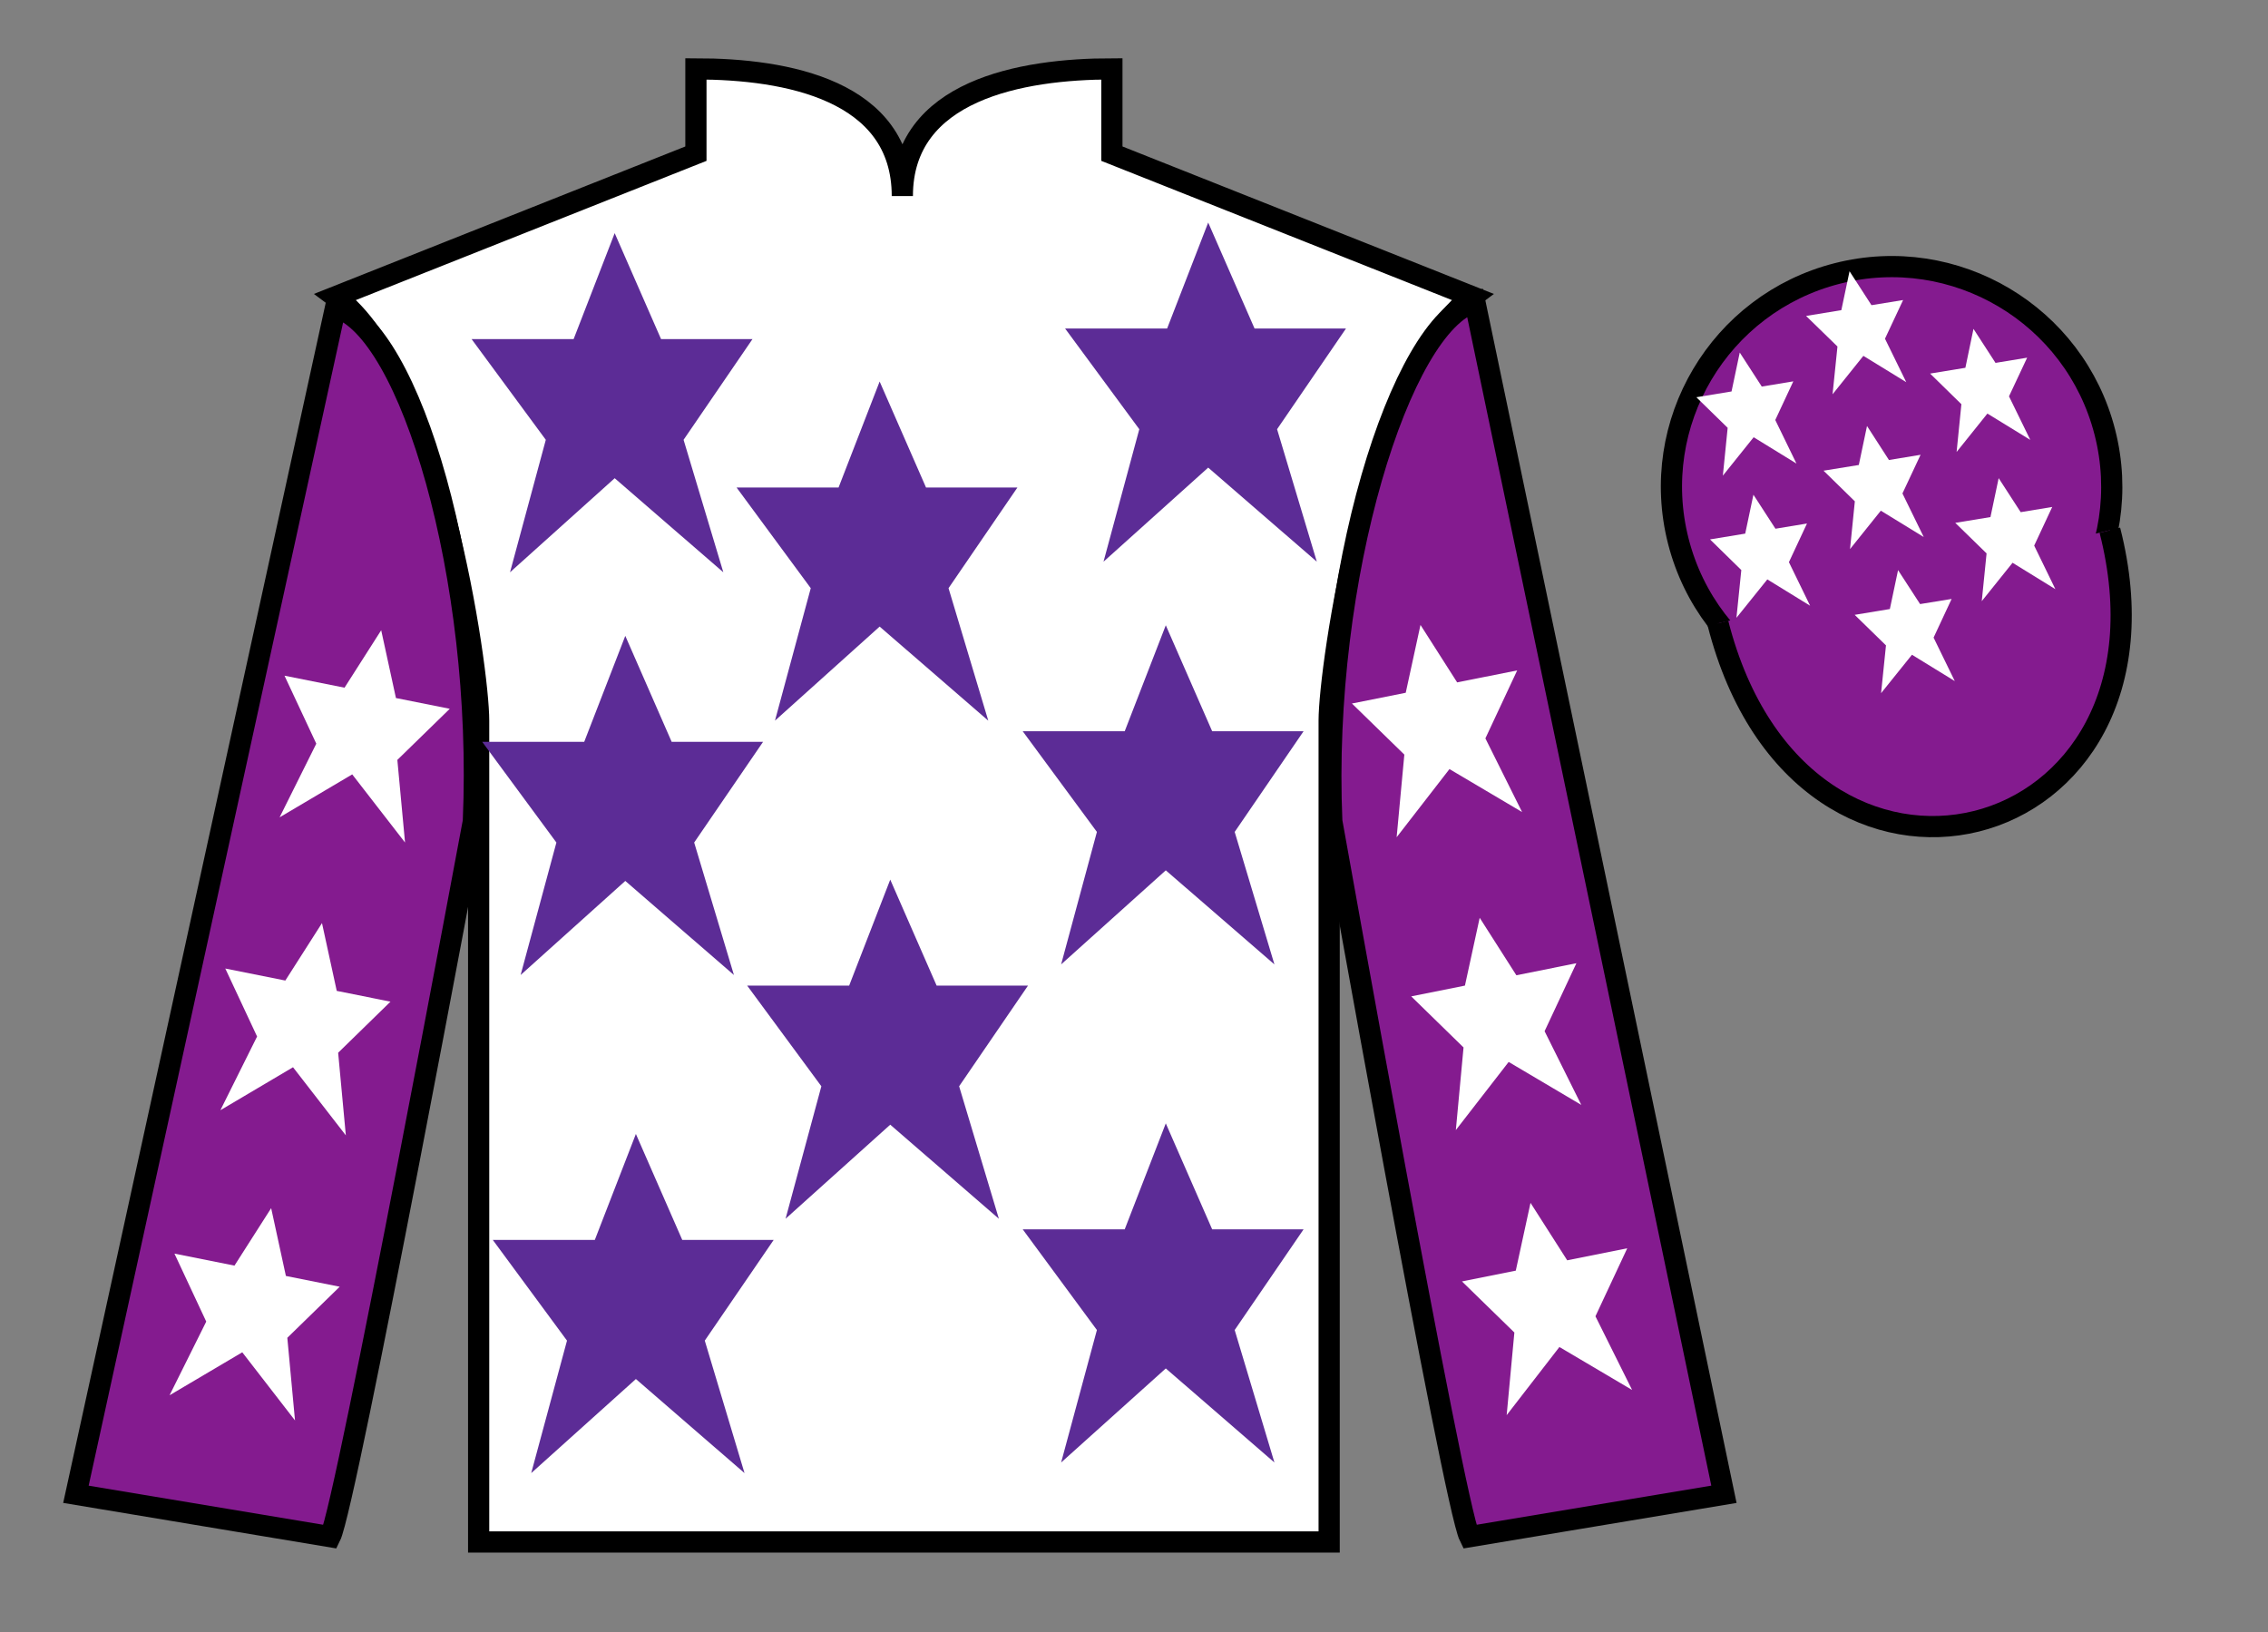
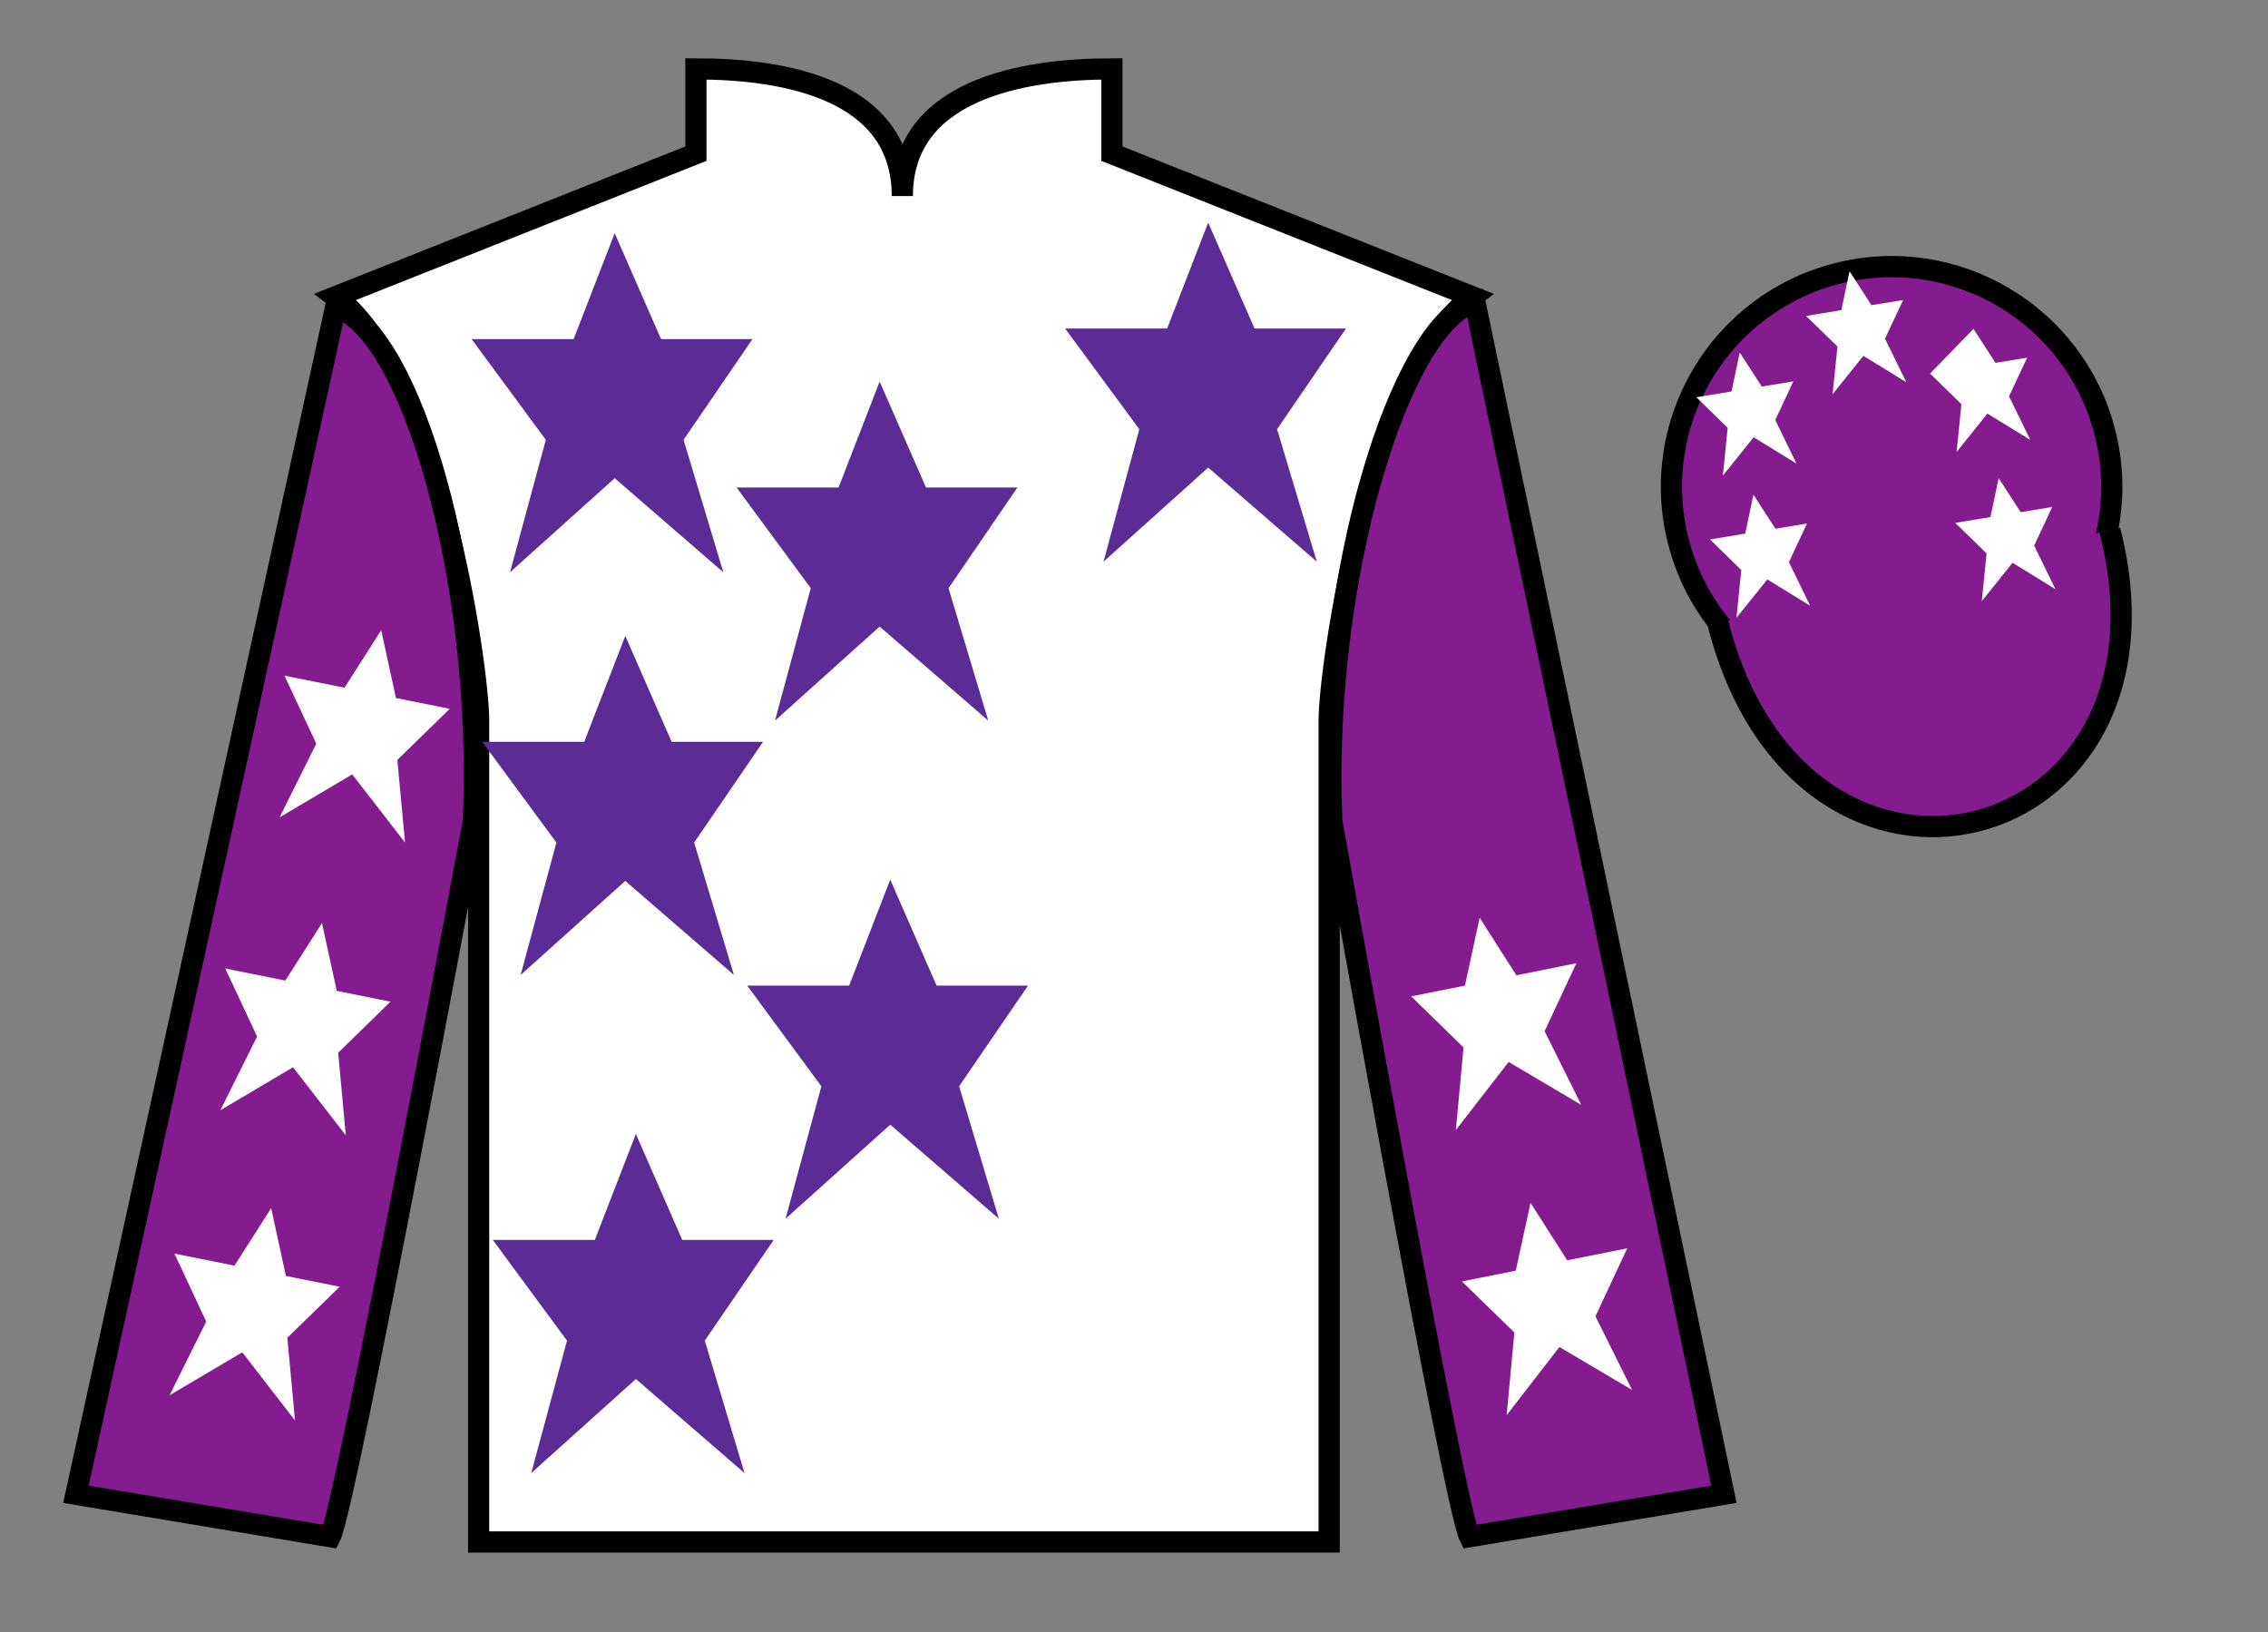
<svg xmlns="http://www.w3.org/2000/svg" width="107pt" height="77pt" viewBox="0 0 107 77" version="1.1">
  <rect x="0" y="0" width="107" height="77" fill="#808080" stroke="none" />
  <g id="surface0">
    <path style=" stroke:none;fill-rule:nonzero;fill:rgb(100%,100%,100%);fill-opacity:1;" d="M 32.832 3.25 L 32.832 7.25 L 15.832 14 C 20.582 17.5 22.582 31.5 22.582 34 C 22.582 36.5 22.582 72.75 22.582 72.75 L 62.707 72.75 C 62.707 72.75 62.707 36.5 62.707 34 C 62.707 31.5 64.707 17.5 69.457 14 L 52.457 7.25 L 52.457 3.25 C 48.195 3.25 42.57 4.25 42.57 9.25 C 42.57 4.25 37.098 3.25 32.832 3.25 " />
    <path style="fill:none;stroke-width:10;stroke-linecap:butt;stroke-linejoin:miter;stroke:rgb(0%,0%,0%);stroke-opacity:1;stroke-miterlimit:4;" d="M 328.32 737.5 L 328.32 697.5 L 158.32 630 C 205.82 595 225.82 455 225.82 430 C 225.82 405 225.82 42.5 225.82 42.5 L 627.07 42.5 C 627.07 42.5 627.07 405 627.07 430 C 627.07 455 647.07 595 694.57 630 L 524.57 697.5 L 524.57 737.5 C 481.953 737.5 425.703 727.5 425.703 677.5 C 425.703 727.5 370.977 737.5 328.32 737.5 Z M 328.32 737.5 " transform="matrix(0.1,0,0,-0.1,0,77)" />
    <path style=" stroke:none;fill-rule:nonzero;fill:rgb(51.571%,10.57%,56.193%);fill-opacity:1;" d="M 15.582 72.5 C 16.332 71 22.332 38.75 22.332 38.75 C 22.832 27.25 19.332 15.5 15.832 14.5 L 3.582 70.5 L 15.582 72.5 " />
    <path style="fill:none;stroke-width:10;stroke-linecap:butt;stroke-linejoin:miter;stroke:rgb(0%,0%,0%);stroke-opacity:1;stroke-miterlimit:4;" d="M 155.82 45 C 163.32 60 223.32 382.5 223.32 382.5 C 228.32 497.5 193.32 615 158.32 625 L 35.82 65 L 155.82 45 Z M 155.82 45 " transform="matrix(0.1,0,0,-0.1,0,77)" />
    <path style=" stroke:none;fill-rule:nonzero;fill:rgb(51.571%,10.57%,56.193%);fill-opacity:1;" d="M 81.332 70.5 L 69.582 14.25 C 66.082 15.25 62.332 27.25 62.832 38.75 C 62.832 38.75 68.582 71 69.332 72.5 L 81.332 70.5 " />
    <path style="fill:none;stroke-width:10;stroke-linecap:butt;stroke-linejoin:miter;stroke:rgb(0%,0%,0%);stroke-opacity:1;stroke-miterlimit:4;" d="M 813.32 65 L 695.82 627.5 C 660.82 617.5 623.32 497.5 628.32 382.5 C 628.32 382.5 685.82 60 693.32 45 L 813.32 65 Z M 813.32 65 " transform="matrix(0.1,0,0,-0.1,0,77)" />
    <path style=" stroke:none;fill-rule:nonzero;fill:rgb(51.571%,10.57%,56.193%);fill-opacity:1;" d="M 91.812 33.027 C 97.367 31.609 100.723 25.953 99.305 20.398 C 97.887 14.84 92.234 11.484 86.676 12.902 C 81.117 14.32 77.762 19.973 79.18 25.531 C 80.598 31.09 86.254 34.445 91.812 33.027 " />
    <path style="fill:none;stroke-width:10;stroke-linecap:butt;stroke-linejoin:miter;stroke:rgb(0%,0%,0%);stroke-opacity:1;stroke-miterlimit:4;" d="M 918.125 439.727 C 973.672 453.906 1007.227 510.469 993.047 566.016 C 978.867 621.602 922.344 655.156 866.758 640.977 C 811.172 626.797 777.617 570.273 791.797 514.688 C 805.977 459.102 862.539 425.547 918.125 439.727 Z M 918.125 439.727 " transform="matrix(0.1,0,0,-0.1,0,77)" />
    <path style="fill-rule:nonzero;fill:rgb(51.571%,10.57%,56.193%);fill-opacity:1;stroke-width:10;stroke-linecap:butt;stroke-linejoin:miter;stroke:rgb(0%,0%,0%);stroke-opacity:1;stroke-miterlimit:4;" d="M 810.508 475.898 C 850.234 320.273 1034.18 367.852 995.391 519.844 " transform="matrix(0.1,0,0,-0.1,0,77)" />
    <path style=" stroke:none;fill-rule:nonzero;fill:rgb(36.085%,17.488%,58.595%);fill-opacity:1;" d="M 42 41.5 L 40.062 46.5 L 35.25 46.5 L 38.75 51.25 L 37.062 57.5 L 42 53.062 L 47.125 57.5 L 45.25 51.25 L 48.5 46.5 L 44.188 46.5 L 42 41.5 " />
-     <path style=" stroke:none;fill-rule:nonzero;fill:rgb(36.085%,17.488%,58.595%);fill-opacity:1;" d="M 55 29.5 L 53.062 34.5 L 48.25 34.5 L 51.75 39.25 L 50.062 45.5 L 55 41.062 L 60.125 45.5 L 58.25 39.25 L 61.5 34.5 L 57.188 34.5 L 55 29.5 " />
    <path style=" stroke:none;fill-rule:nonzero;fill:rgb(36.085%,17.488%,58.595%);fill-opacity:1;" d="M 41.5 18 L 39.562 23 L 34.75 23 L 38.25 27.75 L 36.562 34 L 41.5 29.562 L 46.625 34 L 44.75 27.75 L 48 23 L 43.688 23 L 41.5 18 " />
-     <path style=" stroke:none;fill-rule:nonzero;fill:rgb(36.085%,17.488%,58.595%);fill-opacity:1;" d="M 55 53 L 53.062 58 L 48.25 58 L 51.75 62.75 L 50.062 69 L 55 64.562 L 60.125 69 L 58.25 62.75 L 61.5 58 L 57.188 58 L 55 53 " />
    <path style=" stroke:none;fill-rule:nonzero;fill:rgb(36.085%,17.488%,58.595%);fill-opacity:1;" d="M 30 53.5 L 28.062 58.5 L 23.25 58.5 L 26.75 63.25 L 25.062 69.5 L 30 65.062 L 35.125 69.5 L 33.25 63.25 L 36.5 58.5 L 32.188 58.5 L 30 53.5 " />
    <path style=" stroke:none;fill-rule:nonzero;fill:rgb(36.085%,17.488%,58.595%);fill-opacity:1;" d="M 29.5 30 L 27.562 35 L 22.75 35 L 26.25 39.75 L 24.562 46 L 29.5 41.562 L 34.625 46 L 32.75 39.75 L 36 35 L 31.688 35 L 29.5 30 " />
    <path style=" stroke:none;fill-rule:nonzero;fill:rgb(36.085%,17.488%,58.595%);fill-opacity:1;" d="M 29 11 L 27.062 16 L 22.25 16 L 25.75 20.75 L 24.062 27 L 29 22.562 L 34.125 27 L 32.25 20.75 L 35.5 16 L 31.188 16 L 29 11 " />
    <path style=" stroke:none;fill-rule:nonzero;fill:rgb(36.085%,17.488%,58.595%);fill-opacity:1;" d="M 57 10.5 L 55.062 15.5 L 50.25 15.5 L 53.75 20.25 L 52.062 26.5 L 57 22.062 L 62.125 26.5 L 60.25 20.25 L 63.5 15.5 L 59.188 15.5 L 57 10.5 " />
-     <path style=" stroke:none;fill-rule:nonzero;fill:rgb(100%,100%,100%);fill-opacity:1;" d="M 89.547 26.898 L 89.16 28.734 L 87.5 29.008 L 88.977 30.449 L 88.746 32.703 L 90.203 30.891 L 92.223 32.133 L 91.223 30.082 L 92.074 28.258 L 90.586 28.5 L 89.547 26.898 " />
-     <path style=" stroke:none;fill-rule:nonzero;fill:rgb(100%,100%,100%);fill-opacity:1;" d="M 93.105 15.516 L 92.723 17.352 L 91.059 17.625 L 92.535 19.07 L 92.309 21.324 L 93.762 19.512 L 95.785 20.754 L 94.781 18.699 L 95.637 16.875 L 94.145 17.121 L 93.105 15.516 " />
+     <path style=" stroke:none;fill-rule:nonzero;fill:rgb(100%,100%,100%);fill-opacity:1;" d="M 93.105 15.516 L 91.059 17.625 L 92.535 19.07 L 92.309 21.324 L 93.762 19.512 L 95.785 20.754 L 94.781 18.699 L 95.637 16.875 L 94.145 17.121 L 93.105 15.516 " />
    <path style=" stroke:none;fill-rule:nonzero;fill:rgb(100%,100%,100%);fill-opacity:1;" d="M 94.293 22.559 L 93.906 24.395 L 92.246 24.668 L 93.723 26.109 L 93.496 28.363 L 94.949 26.551 L 96.969 27.797 L 95.969 25.742 L 96.82 23.918 L 95.332 24.164 L 94.293 22.559 " />
    <path style=" stroke:none;fill-rule:nonzero;fill:rgb(100%,100%,100%);fill-opacity:1;" d="M 82.078 16.633 L 81.691 18.469 L 80.031 18.742 L 81.508 20.184 L 81.281 22.441 L 82.734 20.629 L 84.754 21.871 L 83.754 19.816 L 84.605 17.992 L 83.117 18.238 L 82.078 16.633 " />
-     <path style=" stroke:none;fill-rule:nonzero;fill:rgb(100%,100%,100%);fill-opacity:1;" d="M 88.082 20.098 L 87.695 21.938 L 86.031 22.207 L 87.508 23.652 L 87.281 25.906 L 88.734 24.094 L 90.758 25.336 L 89.754 23.281 L 90.609 21.457 L 89.117 21.703 L 88.082 20.098 " />
    <path style=" stroke:none;fill-rule:nonzero;fill:rgb(100%,100%,100%);fill-opacity:1;" d="M 82.723 23.34 L 82.336 25.176 L 80.676 25.449 L 82.152 26.895 L 81.922 29.148 L 83.379 27.336 L 85.398 28.578 L 84.398 26.523 L 85.25 24.699 L 83.762 24.945 L 82.723 23.34 " />
    <path style=" stroke:none;fill-rule:nonzero;fill:rgb(100%,100%,100%);fill-opacity:1;" d="M 87.258 12.797 L 86.871 14.633 L 85.207 14.906 L 86.688 16.348 L 86.457 18.602 L 87.91 16.789 L 89.934 18.031 L 88.93 15.98 L 89.785 14.156 L 88.293 14.398 L 87.258 12.797 " />
    <path style=" stroke:none;fill-rule:nonzero;fill:rgb(100%,100%,100%);fill-opacity:1;" d="M 15.191 43.551 L 13.461 46.262 L 10.629 45.695 L 12.129 48.902 L 10.398 52.379 L 13.824 50.352 L 16.316 53.566 L 15.953 49.668 L 18.422 47.258 L 15.887 46.75 L 15.191 43.551 " />
    <path style=" stroke:none;fill-rule:nonzero;fill:rgb(100%,100%,100%);fill-opacity:1;" d="M 12.793 57 L 11.062 59.711 L 8.23 59.145 L 9.73 62.352 L 8 65.828 L 11.43 63.801 L 13.918 67.016 L 13.555 63.117 L 16.027 60.707 L 13.488 60.199 L 12.793 57 " />
    <path style=" stroke:none;fill-rule:nonzero;fill:rgb(100%,100%,100%);fill-opacity:1;" d="M 17.984 29.734 L 16.254 32.445 L 13.422 31.879 L 14.922 35.086 L 13.191 38.562 L 16.617 36.535 L 19.109 39.75 L 18.746 35.852 L 21.219 33.441 L 18.68 32.934 L 17.984 29.734 " />
    <path style=" stroke:none;fill-rule:nonzero;fill:rgb(100%,100%,100%);fill-opacity:1;" d="M 69.809 43.301 L 71.539 46.012 L 74.371 45.445 L 72.871 48.652 L 74.602 52.129 L 71.176 50.102 L 68.684 53.316 L 69.047 49.418 L 66.578 47.008 L 69.113 46.5 L 69.809 43.301 " />
    <path style=" stroke:none;fill-rule:nonzero;fill:rgb(100%,100%,100%);fill-opacity:1;" d="M 72.207 56.75 L 73.938 59.461 L 76.77 58.895 L 75.27 62.102 L 77 65.578 L 73.57 63.551 L 71.082 66.766 L 71.445 62.867 L 68.973 60.457 L 71.512 59.949 L 72.207 56.75 " />
-     <path style=" stroke:none;fill-rule:nonzero;fill:rgb(100%,100%,100%);fill-opacity:1;" d="M 67.016 29.484 L 68.746 32.195 L 71.578 31.629 L 70.078 34.836 L 71.809 38.312 L 68.383 36.285 L 65.891 39.5 L 66.254 35.602 L 63.781 33.191 L 66.32 32.684 L 67.016 29.484 " />
  </g>
</svg>